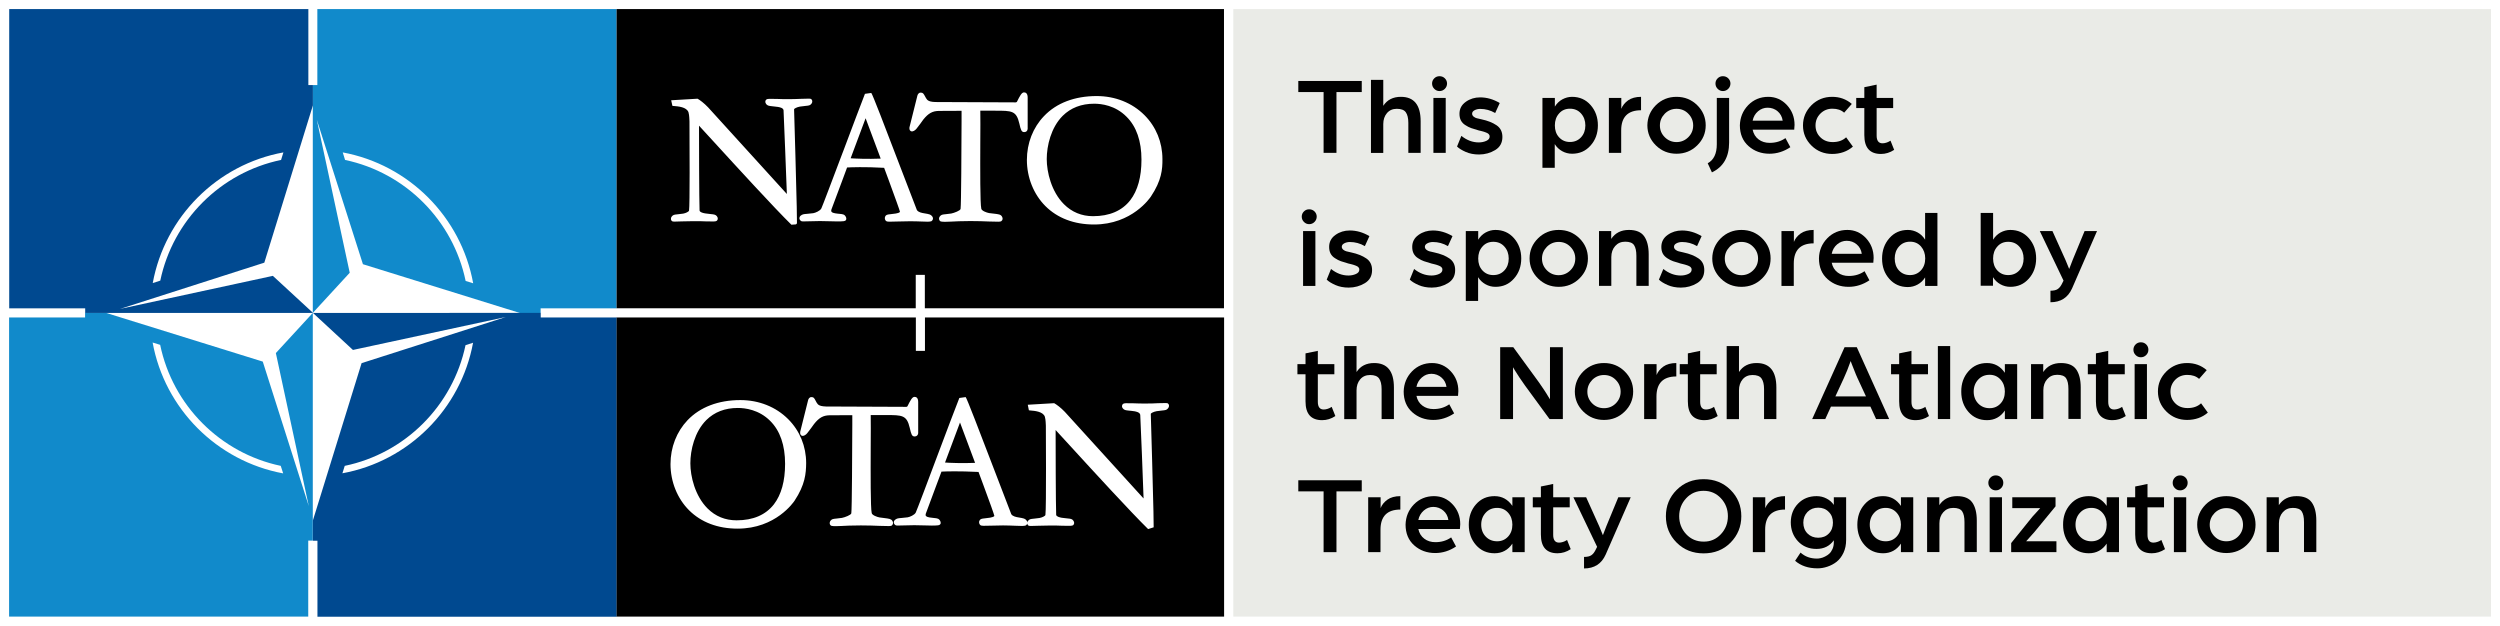
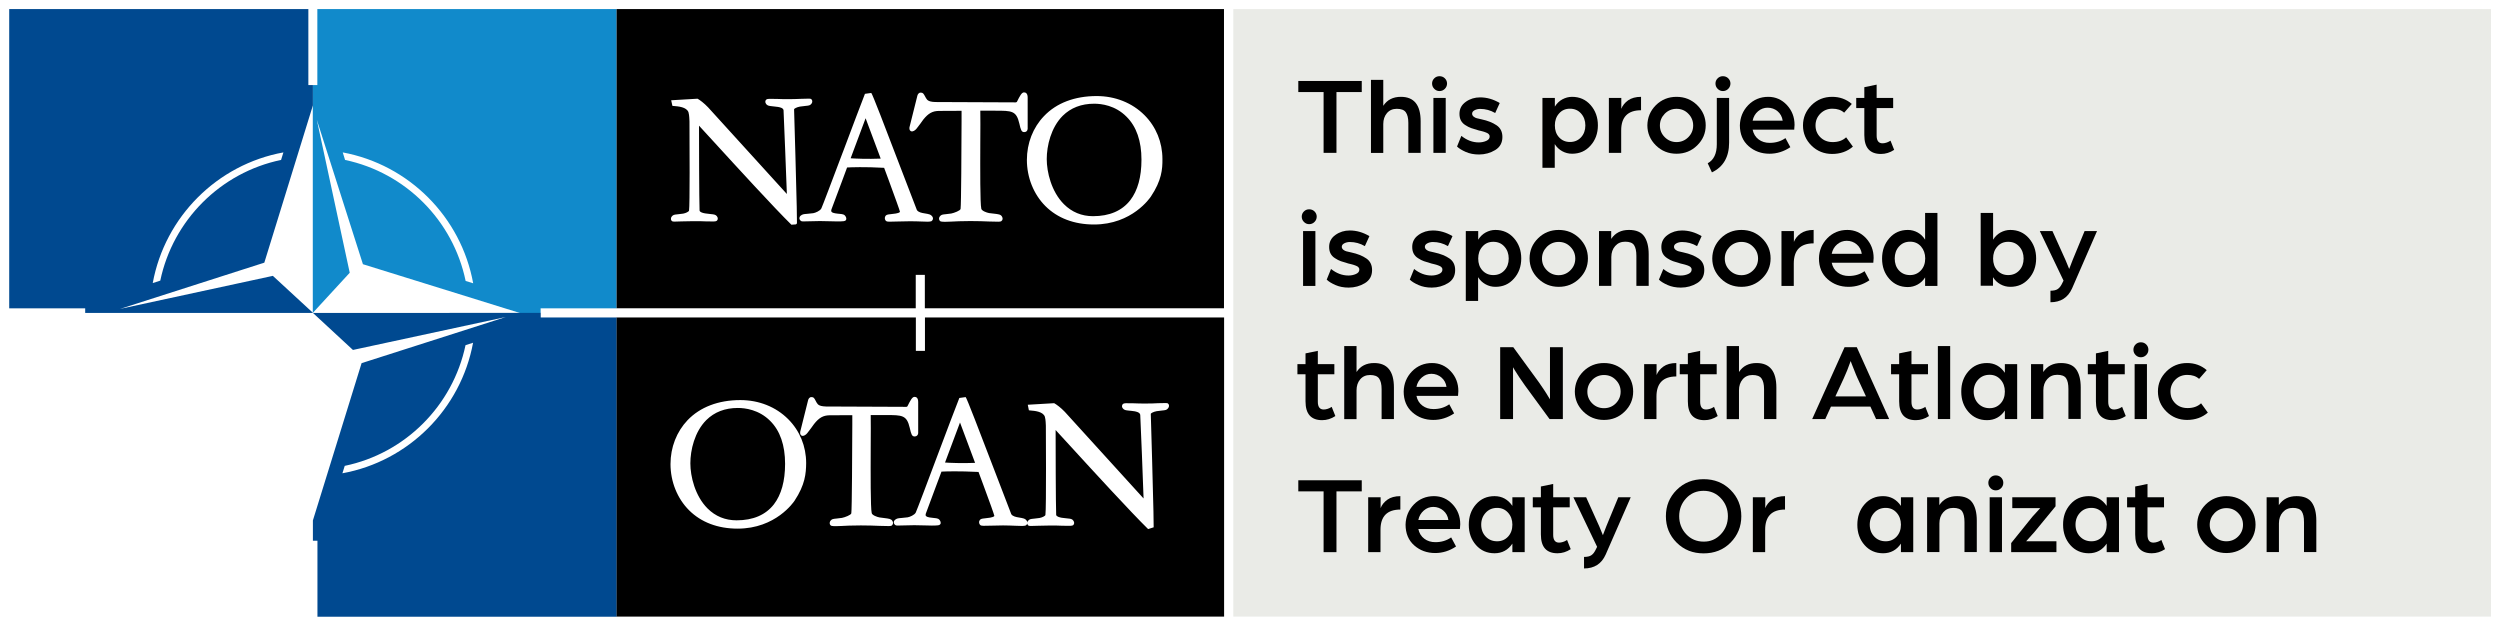
<svg xmlns="http://www.w3.org/2000/svg" xmlns:xlink="http://www.w3.org/1999/xlink" version="1.1" id="Layer_1" x="0px" y="0px" viewBox="0 0 225.39 56.42" style="enable-background:new 0 0 225.39 56.42;" xml:space="preserve">
  <style type="text/css">
	.st0{fill:#FFFFFF;}
	.st1{fill:#EAEBE7;}
	.st2{clip-path:url(#SVGID_00000036242626469813021930000012556933128252081556_);fill:#118ACB;}
	.st3{clip-path:url(#SVGID_00000036242626469813021930000012556933128252081556_);fill:#004990;}
	.st4{clip-path:url(#SVGID_00000036242626469813021930000012556933128252081556_);fill-rule:evenodd;clip-rule:evenodd;}
</style>
  <rect y="0" class="st0" width="225.39" height="56.42" />
  <rect x="111.19" y="0.82" class="st1" width="113.39" height="54.77" />
  <g>
    <path d="M119.33,8.3h-2.28v-1h5.72v1h-2.28v5.48h-1.16V8.3z" />
    <path d="M123.6,7.2h1.11v2.34c0.35-0.54,0.88-0.81,1.59-0.81c1.19,0,1.78,0.74,1.78,2.21v2.84h-1.11v-2.7   c0-0.43-0.08-0.75-0.23-0.96c-0.15-0.21-0.42-0.31-0.81-0.31c-0.37,0-0.67,0.13-0.89,0.39s-0.33,0.59-0.33,0.99v2.6h-1.11V7.2z" />
    <path d="M129.31,7.06c0.13-0.13,0.29-0.19,0.47-0.19s0.35,0.06,0.48,0.19c0.13,0.13,0.2,0.29,0.2,0.47s-0.07,0.35-0.2,0.48   c-0.13,0.13-0.29,0.2-0.48,0.2s-0.34-0.07-0.47-0.2c-0.13-0.13-0.2-0.29-0.2-0.48S129.18,7.19,129.31,7.06z M129.23,8.83h1.11v4.95   h-1.11V8.83z" />
    <path d="M131.75,12.25c0.49,0.39,1.01,0.59,1.57,0.59c0.25,0,0.48-0.05,0.68-0.14c0.2-0.09,0.3-0.22,0.3-0.38   c0-0.04,0-0.08-0.01-0.11c-0.01-0.03-0.03-0.06-0.05-0.09c-0.03-0.03-0.05-0.06-0.08-0.08s-0.06-0.04-0.11-0.06   c-0.05-0.02-0.09-0.04-0.12-0.05c-0.04-0.02-0.08-0.03-0.14-0.05c-0.06-0.02-0.11-0.03-0.14-0.04c-0.04-0.01-0.09-0.03-0.16-0.04   s-0.12-0.03-0.17-0.04c-0.28-0.08-0.51-0.15-0.68-0.21c-0.17-0.06-0.35-0.15-0.53-0.27c-0.18-0.11-0.31-0.25-0.4-0.42   c-0.09-0.17-0.13-0.37-0.13-0.6c0-0.45,0.19-0.81,0.57-1.08c0.38-0.27,0.81-0.4,1.29-0.4c0.61,0,1.2,0.17,1.77,0.51l-0.41,0.9   c-0.43-0.25-0.88-0.37-1.35-0.37c-0.19,0-0.36,0.04-0.51,0.12c-0.15,0.08-0.22,0.18-0.22,0.31c0,0.11,0.05,0.19,0.14,0.27   c0.09,0.07,0.19,0.12,0.28,0.14c0.09,0.03,0.24,0.06,0.43,0.1c0.56,0.12,1.01,0.3,1.36,0.54c0.35,0.24,0.52,0.59,0.52,1.05   c0,0.53-0.22,0.92-0.65,1.18c-0.43,0.26-0.92,0.4-1.46,0.4c-0.45,0-0.85-0.08-1.19-0.23c-0.34-0.15-0.61-0.31-0.79-0.49   L131.75,12.25z" />
    <path d="M139.07,8.83h1.11v0.78c0.17-0.28,0.4-0.5,0.67-0.65c0.28-0.15,0.57-0.23,0.88-0.23c0.68,0,1.24,0.25,1.67,0.74   c0.44,0.5,0.66,1.11,0.66,1.83c0,0.72-0.22,1.33-0.66,1.82c-0.44,0.5-0.99,0.74-1.67,0.74c-0.32,0-0.62-0.08-0.89-0.23   c-0.27-0.15-0.5-0.36-0.67-0.64v2.14h-1.11V8.83z M140.56,12.38c0.26,0.28,0.58,0.42,0.98,0.42c0.41,0,0.74-0.14,1-0.42   s0.39-0.64,0.39-1.07s-0.13-0.79-0.39-1.08c-0.26-0.29-0.59-0.43-1-0.43c-0.4,0-0.73,0.14-0.98,0.43   c-0.26,0.29-0.38,0.65-0.38,1.08S140.3,12.1,140.56,12.38z" />
    <path d="M145.06,8.83h1.11v0.98c0.11-0.29,0.32-0.55,0.61-0.76c0.3-0.21,0.69-0.32,1.17-0.32v1.21c-1.19,0-1.79,0.61-1.79,1.82   v2.02h-1.11V8.83z" />
    <path d="M149.29,9.48c0.51-0.5,1.13-0.75,1.86-0.75c0.73,0,1.35,0.25,1.86,0.75c0.51,0.5,0.77,1.11,0.77,1.82   c0,0.71-0.26,1.31-0.77,1.81c-0.51,0.5-1.13,0.75-1.86,0.75c-0.73,0-1.35-0.25-1.86-0.75c-0.51-0.5-0.77-1.11-0.77-1.81   C148.53,10.6,148.78,9.99,149.29,9.48z M150.09,12.37c0.29,0.29,0.65,0.44,1.06,0.44s0.77-0.15,1.06-0.44   c0.29-0.29,0.44-0.64,0.44-1.06c0-0.41-0.15-0.77-0.44-1.06c-0.29-0.3-0.65-0.44-1.06-0.44s-0.77,0.15-1.06,0.44   c-0.29,0.3-0.44,0.65-0.44,1.06C149.65,11.73,149.8,12.08,150.09,12.37z" />
    <path d="M153.96,14.72c0.55-0.3,0.82-0.87,0.82-1.71V8.83h1.11v4.03c0,1.29-0.52,2.19-1.55,2.68L153.96,14.72z M154.86,7.06   c0.13-0.13,0.29-0.19,0.47-0.19s0.35,0.06,0.48,0.19c0.13,0.13,0.2,0.29,0.2,0.47s-0.07,0.35-0.2,0.48   c-0.13,0.13-0.29,0.2-0.48,0.2s-0.34-0.07-0.47-0.2c-0.13-0.13-0.2-0.29-0.2-0.48S154.73,7.19,154.86,7.06z" />
    <path d="M157.61,9.48c0.49-0.5,1.1-0.75,1.81-0.75c0.66,0,1.22,0.25,1.68,0.74c0.46,0.5,0.69,1.09,0.69,1.79l-0.03,0.43h-3.75   c0.08,0.38,0.26,0.67,0.54,0.88c0.28,0.21,0.61,0.31,1,0.31c0.54,0,1.01-0.14,1.42-0.43l0.44,0.82c-0.58,0.39-1.21,0.59-1.88,0.59   c-0.74,0-1.37-0.23-1.89-0.69c-0.52-0.46-0.78-1.09-0.78-1.87C156.88,10.6,157.12,9.99,157.61,9.48z M160.72,10.88   c-0.05-0.35-0.21-0.64-0.46-0.85s-0.55-0.32-0.9-0.32c-0.32,0-0.61,0.11-0.86,0.32s-0.42,0.5-0.49,0.85H160.72z" />
    <path d="M163.32,9.48c0.51-0.5,1.13-0.75,1.86-0.75c0.68,0,1.27,0.21,1.77,0.64l-0.69,0.79C166,9.92,165.65,9.8,165.2,9.8   c-0.43,0-0.79,0.15-1.08,0.44c-0.29,0.29-0.44,0.65-0.44,1.07c0,0.42,0.14,0.77,0.43,1.06c0.29,0.29,0.66,0.44,1.12,0.44   c0.5,0,0.9-0.14,1.21-0.43l0.61,0.84c-0.51,0.44-1.14,0.66-1.87,0.66c-0.73,0-1.35-0.25-1.86-0.75c-0.51-0.5-0.77-1.11-0.77-1.82   S162.81,9.99,163.32,9.48z" />
    <path d="M168.08,9.74h-0.73V8.83h0.73V7.86l1.11-0.23v1.2h1.49v0.91h-1.49v2.48c0,0.47,0.18,0.7,0.53,0.7   c0.11,0,0.23-0.02,0.35-0.06c0.12-0.04,0.21-0.08,0.27-0.12l0.1-0.06l0.33,0.83c-0.38,0.25-0.78,0.37-1.19,0.37   c-1,0-1.5-0.56-1.5-1.69V9.74z" />
    <path d="M117.56,19.06c0.13-0.13,0.29-0.19,0.47-0.19s0.35,0.06,0.48,0.19c0.13,0.13,0.2,0.29,0.2,0.47s-0.07,0.35-0.2,0.48   c-0.13,0.13-0.29,0.2-0.48,0.2s-0.34-0.07-0.47-0.2c-0.13-0.13-0.2-0.29-0.2-0.48S117.43,19.19,117.56,19.06z M117.48,20.83h1.11   v4.95h-1.11V20.83z" />
    <path d="M120,24.25c0.49,0.39,1.01,0.59,1.57,0.59c0.25,0,0.48-0.05,0.68-0.14c0.2-0.09,0.3-0.22,0.3-0.38c0-0.04,0-0.08-0.01-0.11   c-0.01-0.03-0.03-0.06-0.05-0.09c-0.03-0.03-0.05-0.06-0.08-0.08s-0.06-0.04-0.11-0.06c-0.05-0.02-0.09-0.04-0.12-0.05   c-0.04-0.02-0.08-0.03-0.14-0.05c-0.06-0.02-0.11-0.03-0.14-0.04c-0.04-0.01-0.09-0.03-0.16-0.04s-0.12-0.03-0.17-0.04   c-0.28-0.08-0.51-0.15-0.68-0.21c-0.17-0.06-0.35-0.15-0.53-0.27c-0.18-0.11-0.31-0.25-0.4-0.42c-0.09-0.17-0.13-0.37-0.13-0.6   c0-0.45,0.19-0.81,0.57-1.08c0.38-0.27,0.81-0.4,1.29-0.4c0.61,0,1.2,0.17,1.77,0.51l-0.41,0.9c-0.43-0.25-0.88-0.37-1.35-0.37   c-0.19,0-0.36,0.04-0.51,0.12c-0.15,0.08-0.22,0.18-0.22,0.31c0,0.11,0.05,0.19,0.14,0.27c0.09,0.07,0.19,0.12,0.28,0.14   c0.09,0.03,0.24,0.06,0.43,0.1c0.56,0.12,1.01,0.3,1.36,0.54c0.35,0.24,0.52,0.59,0.52,1.05c0,0.53-0.22,0.92-0.65,1.18   c-0.43,0.26-0.92,0.4-1.46,0.4c-0.45,0-0.85-0.08-1.19-0.23c-0.34-0.15-0.61-0.31-0.79-0.49L120,24.25z" />
    <path d="M127.49,24.25c0.49,0.39,1.01,0.59,1.57,0.59c0.25,0,0.48-0.05,0.68-0.14c0.2-0.09,0.3-0.22,0.3-0.38   c0-0.04,0-0.08-0.01-0.11c-0.01-0.03-0.03-0.06-0.05-0.09c-0.03-0.03-0.05-0.06-0.08-0.08s-0.06-0.04-0.11-0.06   c-0.05-0.02-0.09-0.04-0.12-0.05c-0.04-0.02-0.08-0.03-0.14-0.05c-0.06-0.02-0.11-0.03-0.14-0.04c-0.04-0.01-0.09-0.03-0.16-0.04   s-0.12-0.03-0.17-0.04c-0.28-0.08-0.51-0.15-0.68-0.21c-0.17-0.06-0.35-0.15-0.53-0.27c-0.18-0.11-0.31-0.25-0.4-0.42   c-0.09-0.17-0.13-0.37-0.13-0.6c0-0.45,0.19-0.81,0.57-1.08c0.38-0.27,0.81-0.4,1.29-0.4c0.61,0,1.2,0.17,1.77,0.51l-0.41,0.9   c-0.43-0.25-0.88-0.37-1.35-0.37c-0.19,0-0.36,0.04-0.51,0.12c-0.15,0.08-0.22,0.18-0.22,0.31c0,0.11,0.05,0.19,0.14,0.27   c0.09,0.07,0.19,0.12,0.28,0.14c0.09,0.03,0.24,0.06,0.43,0.1c0.56,0.12,1.01,0.3,1.36,0.54c0.35,0.24,0.52,0.59,0.52,1.05   c0,0.53-0.22,0.92-0.65,1.18c-0.43,0.26-0.92,0.4-1.46,0.4c-0.45,0-0.85-0.08-1.19-0.23c-0.34-0.15-0.61-0.31-0.79-0.49   L127.49,24.25z" />
    <path d="M132.16,20.83h1.11v0.78c0.17-0.28,0.4-0.5,0.67-0.65c0.28-0.15,0.57-0.23,0.88-0.23c0.68,0,1.24,0.25,1.67,0.74   c0.44,0.5,0.66,1.11,0.66,1.83c0,0.72-0.22,1.33-0.66,1.82c-0.44,0.5-0.99,0.74-1.67,0.74c-0.32,0-0.62-0.08-0.89-0.23   c-0.27-0.15-0.5-0.36-0.67-0.64v2.14h-1.11V20.83z M133.65,24.38c0.26,0.28,0.58,0.42,0.98,0.42c0.41,0,0.74-0.14,1-0.42   s0.39-0.64,0.39-1.07s-0.13-0.79-0.39-1.08c-0.26-0.29-0.59-0.43-1-0.43c-0.4,0-0.73,0.14-0.98,0.43   c-0.26,0.29-0.38,0.65-0.38,1.08S133.39,24.1,133.65,24.38z" />
    <path d="M138.67,21.48c0.51-0.5,1.13-0.75,1.86-0.75c0.73,0,1.35,0.25,1.86,0.75c0.51,0.5,0.77,1.11,0.77,1.82   c0,0.71-0.26,1.31-0.77,1.81c-0.51,0.5-1.13,0.75-1.86,0.75c-0.73,0-1.35-0.25-1.86-0.75c-0.51-0.5-0.77-1.11-0.77-1.81   C137.9,22.6,138.15,21.99,138.67,21.48z M139.46,24.37c0.29,0.29,0.65,0.44,1.06,0.44s0.77-0.15,1.06-0.44   c0.29-0.29,0.44-0.64,0.44-1.06c0-0.41-0.15-0.77-0.44-1.06c-0.29-0.3-0.65-0.44-1.06-0.44s-0.77,0.15-1.06,0.44   c-0.29,0.3-0.44,0.65-0.44,1.06C139.02,23.73,139.17,24.08,139.46,24.37z" />
    <path d="M144.15,20.83h1.11v0.71c0.36-0.54,0.89-0.81,1.6-0.81c0.64,0,1.1,0.19,1.37,0.57c0.27,0.38,0.41,0.93,0.41,1.63v2.84   h-1.11v-2.7c0-0.44-0.07-0.76-0.21-0.97s-0.41-0.31-0.8-0.31c-0.37,0-0.67,0.13-0.9,0.39s-0.35,0.59-0.35,1v2.59h-1.11V20.83z" />
    <path d="M149.96,24.25c0.49,0.39,1.01,0.59,1.57,0.59c0.25,0,0.48-0.05,0.68-0.14c0.2-0.09,0.3-0.22,0.3-0.38   c0-0.04,0-0.08-0.01-0.11c-0.01-0.03-0.03-0.06-0.05-0.09c-0.03-0.03-0.05-0.06-0.08-0.08s-0.06-0.04-0.11-0.06   c-0.05-0.02-0.09-0.04-0.12-0.05c-0.04-0.02-0.09-0.03-0.15-0.05s-0.11-0.03-0.14-0.04c-0.04-0.01-0.09-0.03-0.16-0.04   s-0.12-0.03-0.17-0.04c-0.28-0.08-0.51-0.15-0.68-0.21c-0.17-0.06-0.35-0.15-0.53-0.27s-0.31-0.25-0.4-0.42   c-0.09-0.17-0.13-0.37-0.13-0.6c0-0.45,0.19-0.81,0.57-1.08c0.38-0.27,0.81-0.4,1.29-0.4c0.61,0,1.2,0.17,1.77,0.51l-0.41,0.9   c-0.43-0.25-0.88-0.37-1.35-0.37c-0.19,0-0.36,0.04-0.51,0.12c-0.15,0.08-0.22,0.18-0.22,0.31c0,0.11,0.05,0.19,0.14,0.27   c0.09,0.07,0.19,0.12,0.28,0.14c0.09,0.03,0.24,0.06,0.43,0.1c0.56,0.12,1.01,0.3,1.36,0.54c0.35,0.24,0.52,0.59,0.52,1.05   c0,0.53-0.22,0.92-0.65,1.18c-0.43,0.26-0.92,0.4-1.46,0.4c-0.45,0-0.85-0.08-1.19-0.23c-0.34-0.15-0.61-0.31-0.79-0.49   L149.96,24.25z" />
    <path d="M155.14,21.48c0.51-0.5,1.13-0.75,1.86-0.75c0.73,0,1.35,0.25,1.86,0.75c0.51,0.5,0.77,1.11,0.77,1.82   c0,0.71-0.26,1.31-0.77,1.81c-0.51,0.5-1.13,0.75-1.86,0.75c-0.73,0-1.35-0.25-1.86-0.75c-0.51-0.5-0.77-1.11-0.77-1.81   C154.38,22.6,154.63,21.99,155.14,21.48z M155.94,24.37c0.29,0.29,0.65,0.44,1.06,0.44s0.77-0.15,1.06-0.44   c0.29-0.29,0.44-0.64,0.44-1.06c0-0.41-0.15-0.77-0.44-1.06c-0.29-0.3-0.65-0.44-1.06-0.44s-0.77,0.15-1.06,0.44   c-0.29,0.3-0.44,0.65-0.44,1.06C155.5,23.73,155.65,24.08,155.94,24.37z" />
    <path d="M160.62,20.83h1.11v0.98c0.11-0.29,0.32-0.55,0.61-0.76c0.3-0.21,0.69-0.32,1.17-0.32v1.21c-1.19,0-1.79,0.61-1.79,1.82   v2.02h-1.11V20.83z" />
    <path d="M164.74,21.48c0.49-0.5,1.1-0.75,1.81-0.75c0.66,0,1.22,0.25,1.68,0.74c0.46,0.5,0.69,1.09,0.69,1.79l-0.03,0.43h-3.75   c0.08,0.38,0.26,0.67,0.54,0.88c0.28,0.21,0.61,0.31,1,0.31c0.54,0,1.01-0.14,1.42-0.43l0.44,0.82c-0.58,0.39-1.21,0.59-1.88,0.59   c-0.74,0-1.37-0.23-1.89-0.69c-0.52-0.46-0.78-1.09-0.78-1.87C164,22.6,164.25,21.99,164.74,21.48z M167.85,22.88   c-0.05-0.35-0.21-0.64-0.46-0.85s-0.55-0.32-0.9-0.32c-0.32,0-0.61,0.11-0.86,0.32s-0.42,0.5-0.49,0.85H167.85z" />
    <path d="M170.34,21.47c0.44-0.5,0.99-0.74,1.67-0.74c0.31,0,0.61,0.08,0.88,0.23s0.5,0.37,0.67,0.65V19.2h1.11v6.58h-1.11v-0.77   c-0.17,0.28-0.4,0.49-0.67,0.64s-0.57,0.23-0.89,0.23c-0.68,0-1.24-0.25-1.67-0.74c-0.44-0.5-0.65-1.1-0.65-1.82   C169.68,22.58,169.9,21.97,170.34,21.47z M171.2,24.38c0.26,0.28,0.59,0.42,1,0.42c0.39,0,0.72-0.14,0.98-0.42s0.39-0.64,0.39-1.08   c0-0.43-0.13-0.79-0.38-1.08c-0.26-0.29-0.58-0.43-0.98-0.43c-0.41,0-0.74,0.14-1,0.43c-0.26,0.29-0.39,0.65-0.39,1.08   S170.94,24.1,171.2,24.38z" />
    <path d="M178.58,19.2h1.11v2.41c0.17-0.28,0.4-0.5,0.67-0.65c0.28-0.15,0.57-0.23,0.88-0.23c0.68,0,1.24,0.25,1.67,0.74   c0.44,0.5,0.66,1.11,0.66,1.83c0,0.72-0.22,1.33-0.66,1.82c-0.44,0.5-0.99,0.74-1.67,0.74c-0.32,0-0.62-0.08-0.89-0.23   c-0.27-0.15-0.5-0.36-0.67-0.64v0.77h-1.11V19.2z M180.07,24.38c0.26,0.28,0.58,0.42,0.98,0.42c0.41,0,0.74-0.14,1-0.42   s0.39-0.64,0.39-1.07s-0.13-0.79-0.39-1.08c-0.26-0.29-0.59-0.43-1-0.43c-0.4,0-0.73,0.14-0.98,0.43   c-0.26,0.29-0.38,0.65-0.38,1.08S179.81,24.1,180.07,24.38z" />
    <path d="M184.86,26.21c0.29,0,0.52-0.05,0.67-0.16c0.16-0.11,0.29-0.29,0.41-0.55l0.1-0.2l-2.14-4.47h1.14l1.19,2.64l0.32,0.78   l0.32-0.83l1.07-2.59h1.12L186.81,26c-0.37,0.83-1.02,1.25-1.95,1.25V26.21z" />
    <path d="M117.7,33.74h-0.73v-0.91h0.73v-0.97l1.11-0.23v1.2h1.49v0.91h-1.49v2.48c0,0.47,0.18,0.7,0.53,0.7   c0.11,0,0.23-0.02,0.35-0.06c0.12-0.04,0.21-0.08,0.27-0.12l0.1-0.06l0.33,0.83c-0.38,0.25-0.78,0.37-1.19,0.37   c-1,0-1.5-0.56-1.5-1.69V33.74z" />
    <path d="M121.19,31.2h1.11v2.34c0.35-0.54,0.88-0.81,1.59-0.81c1.19,0,1.78,0.74,1.78,2.21v2.84h-1.11v-2.7   c0-0.43-0.08-0.75-0.23-0.96c-0.15-0.21-0.42-0.31-0.81-0.31c-0.37,0-0.67,0.13-0.89,0.39s-0.33,0.59-0.33,0.99v2.6h-1.11V31.2z" />
    <path d="M127.3,33.48c0.49-0.5,1.1-0.75,1.81-0.75c0.66,0,1.22,0.25,1.68,0.74s0.69,1.09,0.69,1.79l-0.03,0.43h-3.75   c0.08,0.38,0.26,0.67,0.54,0.88c0.28,0.21,0.61,0.31,1,0.31c0.54,0,1.01-0.14,1.42-0.43l0.44,0.82c-0.58,0.39-1.21,0.59-1.88,0.59   c-0.74,0-1.37-0.23-1.89-0.69s-0.78-1.09-0.78-1.87C126.57,34.59,126.81,33.99,127.3,33.48z M130.41,34.88   c-0.05-0.35-0.21-0.64-0.46-0.85s-0.55-0.33-0.9-0.33c-0.32,0-0.61,0.11-0.86,0.33s-0.42,0.5-0.49,0.85H130.41z" />
    <path d="M135.25,31.3h1.18l2.32,3.18c0.13,0.19,0.28,0.41,0.45,0.66c0.17,0.26,0.3,0.46,0.39,0.62l0.15,0.24V31.3h1.16v6.48h-1.2   l-2.21-3.02c-0.17-0.23-0.34-0.48-0.52-0.75c-0.18-0.28-0.32-0.5-0.42-0.66l-0.14-0.24v4.67h-1.16V31.3z" />
    <path d="M142.75,33.48c0.51-0.5,1.13-0.75,1.86-0.75c0.73,0,1.35,0.25,1.86,0.75s0.77,1.11,0.77,1.82c0,0.71-0.26,1.31-0.77,1.81   s-1.13,0.75-1.86,0.75c-0.73,0-1.35-0.25-1.86-0.75c-0.51-0.5-0.77-1.11-0.77-1.81C141.99,34.59,142.24,33.99,142.75,33.48z    M143.55,36.37c0.29,0.29,0.65,0.43,1.06,0.43s0.77-0.14,1.06-0.43s0.44-0.64,0.44-1.06c0-0.41-0.15-0.77-0.44-1.06   c-0.29-0.3-0.65-0.44-1.06-0.44s-0.77,0.15-1.06,0.44c-0.29,0.3-0.44,0.65-0.44,1.06C143.11,35.73,143.26,36.08,143.55,36.37z" />
    <path d="M148.24,32.83h1.11v0.98c0.11-0.29,0.32-0.55,0.61-0.76s0.69-0.32,1.17-0.32v1.21c-1.19,0-1.79,0.61-1.79,1.82v2.02h-1.11   V32.83z" />
    <path d="M152.17,33.74h-0.73v-0.91h0.73v-0.97l1.11-0.23v1.2h1.49v0.91h-1.49v2.48c0,0.47,0.18,0.7,0.53,0.7   c0.11,0,0.23-0.02,0.35-0.06c0.12-0.04,0.21-0.08,0.27-0.12l0.1-0.06l0.33,0.83c-0.38,0.25-0.78,0.37-1.19,0.37   c-1,0-1.5-0.56-1.5-1.69V33.74z" />
    <path d="M155.67,31.2h1.11v2.34c0.35-0.54,0.88-0.81,1.59-0.81c1.19,0,1.78,0.74,1.78,2.21v2.84h-1.11v-2.7   c0-0.43-0.08-0.75-0.23-0.96c-0.15-0.21-0.42-0.31-0.81-0.31c-0.37,0-0.67,0.13-0.89,0.39s-0.33,0.59-0.33,0.99v2.6h-1.11V31.2z" />
    <path d="M166.3,31.3h1.1l2.92,6.48h-1.18l-0.51-1.12h-3.56l-0.51,1.12h-1.18L166.3,31.3z M168.23,35.74l-0.76-1.64   c-0.09-0.19-0.18-0.41-0.28-0.67c-0.1-0.26-0.19-0.47-0.25-0.63l-0.09-0.25c-0.21,0.6-0.42,1.12-0.62,1.55l-0.76,1.64H168.23z" />
    <path d="M171.22,33.74h-0.73v-0.91h0.73v-0.97l1.11-0.23v1.2h1.49v0.91h-1.49v2.48c0,0.47,0.18,0.7,0.53,0.7   c0.11,0,0.23-0.02,0.35-0.06c0.12-0.04,0.21-0.08,0.27-0.12l0.1-0.06l0.33,0.83c-0.38,0.25-0.78,0.37-1.19,0.37   c-1,0-1.5-0.56-1.5-1.69V33.74z" />
    <path d="M174.71,31.2h1.11v6.58h-1.11V31.2z" />
    <path d="M177.47,33.47c0.44-0.5,0.99-0.74,1.67-0.74c0.67,0,1.21,0.29,1.61,0.88v-0.78h1.11v4.95h-1.11v-0.77   c-0.39,0.58-0.93,0.87-1.61,0.87s-1.24-0.25-1.67-0.74s-0.65-1.1-0.65-1.82C176.81,34.58,177.03,33.97,177.47,33.47z M178.35,36.38   c0.27,0.28,0.61,0.42,1.03,0.42c0.39,0,0.72-0.14,0.98-0.42c0.26-0.28,0.39-0.64,0.39-1.08c0-0.43-0.13-0.79-0.39-1.08   c-0.26-0.29-0.59-0.43-0.98-0.43c-0.42,0-0.76,0.14-1.03,0.43c-0.27,0.29-0.41,0.65-0.41,1.08   C177.94,35.74,178.08,36.1,178.35,36.38z" />
    <path d="M183.1,32.83h1.11v0.71c0.36-0.54,0.89-0.81,1.6-0.81c0.64,0,1.1,0.19,1.37,0.57s0.41,0.93,0.41,1.63v2.84h-1.11v-2.7   c0-0.44-0.07-0.76-0.21-0.97s-0.41-0.31-0.8-0.31c-0.37,0-0.67,0.13-0.9,0.39s-0.35,0.59-0.35,1v2.59h-1.11V32.83z" />
    <path d="M188.96,33.74h-0.73v-0.91h0.73v-0.97l1.11-0.23v1.2h1.49v0.91h-1.49v2.48c0,0.47,0.18,0.7,0.53,0.7   c0.11,0,0.23-0.02,0.35-0.06c0.12-0.04,0.21-0.08,0.27-0.12l0.1-0.06l0.33,0.83c-0.38,0.25-0.78,0.37-1.19,0.37   c-1,0-1.5-0.56-1.5-1.69V33.74z" />
    <path d="M192.54,31.05c0.13-0.13,0.29-0.19,0.47-0.19s0.35,0.06,0.48,0.19c0.13,0.13,0.2,0.29,0.2,0.48c0,0.19-0.07,0.35-0.2,0.48   c-0.13,0.13-0.29,0.2-0.48,0.2s-0.34-0.07-0.47-0.2c-0.13-0.13-0.2-0.29-0.2-0.48C192.34,31.34,192.41,31.18,192.54,31.05z    M192.45,32.83h1.11v4.95h-1.11V32.83z" />
    <path d="M195.32,33.48c0.51-0.5,1.13-0.75,1.86-0.75c0.68,0,1.27,0.21,1.77,0.64l-0.69,0.79c-0.26-0.24-0.61-0.36-1.06-0.36   c-0.43,0-0.79,0.14-1.08,0.43c-0.29,0.29-0.44,0.65-0.44,1.07c0,0.42,0.14,0.77,0.43,1.06c0.29,0.29,0.66,0.43,1.12,0.43   c0.5,0,0.9-0.14,1.21-0.43l0.61,0.84c-0.51,0.44-1.14,0.66-1.87,0.66c-0.73,0-1.35-0.25-1.86-0.75c-0.51-0.5-0.77-1.11-0.77-1.82   S194.81,33.99,195.32,33.48z" />
    <path d="M119.33,44.3h-2.28v-1h5.72v1h-2.28v5.48h-1.16V44.3z" />
    <path d="M123.36,44.83h1.11v0.98c0.11-0.29,0.32-0.55,0.61-0.76s0.69-0.32,1.17-0.32v1.21c-1.19,0-1.79,0.61-1.79,1.82v2.02h-1.11   V44.83z" />
    <path d="M127.47,45.48c0.49-0.5,1.1-0.75,1.81-0.75c0.66,0,1.22,0.25,1.68,0.74s0.69,1.09,0.69,1.79l-0.03,0.43h-3.75   c0.08,0.38,0.26,0.67,0.54,0.88c0.28,0.21,0.61,0.31,1,0.31c0.54,0,1.01-0.14,1.42-0.43l0.44,0.82c-0.58,0.39-1.21,0.59-1.88,0.59   c-0.74,0-1.37-0.23-1.89-0.69s-0.78-1.09-0.78-1.87C126.74,46.59,126.98,45.99,127.47,45.48z M130.58,46.88   c-0.05-0.35-0.21-0.64-0.46-0.85s-0.55-0.33-0.9-0.33c-0.32,0-0.61,0.11-0.86,0.33s-0.42,0.5-0.49,0.85H130.58z" />
    <path d="M133.07,45.47c0.44-0.5,0.99-0.74,1.67-0.74c0.67,0,1.21,0.29,1.61,0.88v-0.78h1.11v4.95h-1.11v-0.77   c-0.39,0.58-0.93,0.87-1.61,0.87s-1.24-0.25-1.67-0.74s-0.65-1.1-0.65-1.82C132.42,46.58,132.63,45.97,133.07,45.47z M133.95,48.38   c0.27,0.28,0.61,0.42,1.03,0.42c0.39,0,0.72-0.14,0.98-0.42c0.26-0.28,0.39-0.64,0.39-1.08c0-0.43-0.13-0.79-0.39-1.08   c-0.26-0.29-0.59-0.43-0.98-0.43c-0.42,0-0.76,0.14-1.03,0.43c-0.27,0.29-0.41,0.65-0.41,1.08   C133.54,47.74,133.68,48.1,133.95,48.38z" />
    <path d="M138.92,45.74h-0.73v-0.91h0.73v-0.97l1.11-0.23v1.2h1.49v0.91h-1.49v2.48c0,0.47,0.18,0.7,0.53,0.7   c0.11,0,0.23-0.02,0.35-0.06c0.12-0.04,0.21-0.08,0.27-0.12l0.1-0.06l0.33,0.83c-0.38,0.25-0.78,0.37-1.19,0.37   c-1,0-1.5-0.56-1.5-1.69V45.74z" />
    <path d="M142.81,50.21c0.29,0,0.52-0.05,0.67-0.16c0.16-0.11,0.29-0.29,0.41-0.55l0.1-0.2l-2.14-4.47H143l1.19,2.64l0.32,0.78   l0.32-0.83l1.07-2.59h1.12L144.76,50c-0.37,0.83-1.02,1.25-1.95,1.25V50.21z" />
    <path d="M156.02,44.17c0.65,0.65,0.97,1.44,0.97,2.37c0,0.94-0.33,1.73-0.97,2.38s-1.46,0.97-2.43,0.97s-1.78-0.32-2.43-0.97   c-0.65-0.65-0.97-1.44-0.97-2.38c0-0.93,0.32-1.72,0.97-2.37c0.65-0.65,1.46-0.97,2.43-0.97S155.37,43.52,156.02,44.17z    M155.15,48.16c0.42-0.45,0.63-0.99,0.63-1.62s-0.21-1.17-0.63-1.62c-0.42-0.45-0.94-0.67-1.56-0.67c-0.63,0-1.15,0.22-1.57,0.67   s-0.63,0.99-0.63,1.62s0.21,1.17,0.63,1.62c0.42,0.45,0.95,0.67,1.57,0.67C154.21,48.84,154.73,48.61,155.15,48.16z" />
    <path d="M158.04,44.83h1.11v0.98c0.11-0.29,0.32-0.55,0.61-0.76s0.69-0.32,1.17-0.32v1.21c-1.19,0-1.79,0.61-1.79,1.82v2.02h-1.11   V44.83z" />
-     <path d="M162.11,45.4c0.44-0.45,0.99-0.67,1.67-0.67c0.31,0,0.61,0.07,0.88,0.21c0.28,0.14,0.5,0.33,0.67,0.58v-0.69h1.11v3.84   c0,0.44-0.08,0.83-0.24,1.17c-0.16,0.34-0.37,0.61-0.62,0.81c-0.26,0.2-0.53,0.34-0.83,0.44s-0.59,0.15-0.89,0.15   c-0.83,0-1.5-0.23-2.02-0.68l0.49-0.74c0.4,0.36,0.89,0.54,1.48,0.54c0.1,0,0.21-0.01,0.33-0.04c0.12-0.02,0.25-0.07,0.39-0.14   c0.15-0.07,0.28-0.16,0.39-0.26c0.11-0.1,0.21-0.24,0.29-0.42s0.12-0.38,0.12-0.59v-0.2c-0.37,0.52-0.89,0.78-1.56,0.78   c-0.68,0-1.24-0.23-1.67-0.69s-0.65-1.04-0.65-1.72C161.46,46.41,161.67,45.85,162.11,45.4z M162.96,48.1   c0.25,0.25,0.57,0.38,0.96,0.38c0.39,0,0.71-0.12,0.96-0.38c0.25-0.25,0.37-0.58,0.37-0.98c0-0.39-0.12-0.72-0.38-0.97   c-0.25-0.26-0.57-0.38-0.95-0.38c-0.39,0-0.71,0.13-0.96,0.38c-0.25,0.26-0.38,0.58-0.38,0.97   C162.58,47.52,162.71,47.85,162.96,48.1z" />
    <path d="M168.1,45.47c0.44-0.5,0.99-0.74,1.67-0.74c0.67,0,1.21,0.29,1.61,0.88v-0.78h1.11v4.95h-1.11v-0.77   c-0.39,0.58-0.93,0.87-1.61,0.87s-1.24-0.25-1.67-0.74s-0.65-1.1-0.65-1.82C167.45,46.58,167.66,45.97,168.1,45.47z M168.98,48.38   c0.27,0.28,0.61,0.42,1.03,0.42c0.39,0,0.72-0.14,0.98-0.42c0.26-0.28,0.39-0.64,0.39-1.08c0-0.43-0.13-0.79-0.39-1.08   c-0.26-0.29-0.59-0.43-0.98-0.43c-0.42,0-0.76,0.14-1.03,0.43c-0.27,0.29-0.41,0.65-0.41,1.08   C168.57,47.74,168.71,48.1,168.98,48.38z" />
    <path d="M173.73,44.83h1.11v0.71c0.36-0.54,0.89-0.81,1.6-0.81c0.64,0,1.1,0.19,1.37,0.57s0.41,0.93,0.41,1.63v2.84h-1.11v-2.7   c0-0.44-0.07-0.76-0.21-0.97s-0.41-0.31-0.8-0.31c-0.37,0-0.67,0.13-0.9,0.39s-0.35,0.59-0.35,1v2.59h-1.11V44.83z" />
    <path d="M179.46,43.05c0.13-0.13,0.29-0.19,0.47-0.19s0.35,0.06,0.48,0.19c0.13,0.13,0.2,0.29,0.2,0.48c0,0.19-0.07,0.35-0.2,0.48   c-0.13,0.13-0.29,0.2-0.48,0.2s-0.34-0.07-0.47-0.2c-0.13-0.13-0.2-0.29-0.2-0.48C179.26,43.34,179.33,43.18,179.46,43.05z    M179.38,44.83h1.11v4.95h-1.11V44.83z" />
    <path d="M181.32,48.96l1.91-2.37l0.71-0.78h-2.52v-0.98h3.9v0.82l-1.9,2.31l-0.75,0.84h2.73v0.98h-4.08V48.96z" />
    <path d="M186.65,45.47c0.44-0.5,0.99-0.74,1.67-0.74c0.67,0,1.21,0.29,1.61,0.88v-0.78h1.11v4.95h-1.11v-0.77   c-0.39,0.58-0.93,0.87-1.61,0.87s-1.24-0.25-1.67-0.74s-0.65-1.1-0.65-1.82C185.99,46.58,186.21,45.97,186.65,45.47z M187.53,48.38   c0.27,0.28,0.61,0.42,1.03,0.42c0.39,0,0.72-0.14,0.98-0.42c0.26-0.28,0.39-0.64,0.39-1.08c0-0.43-0.13-0.79-0.39-1.08   c-0.26-0.29-0.59-0.43-0.98-0.43c-0.42,0-0.76,0.14-1.03,0.43c-0.27,0.29-0.41,0.65-0.41,1.08   C187.12,47.74,187.26,48.1,187.53,48.38z" />
    <path d="M192.5,45.74h-0.73v-0.91h0.73v-0.97l1.11-0.23v1.2h1.49v0.91h-1.49v2.48c0,0.47,0.18,0.7,0.53,0.7   c0.11,0,0.23-0.02,0.35-0.06c0.12-0.04,0.21-0.08,0.27-0.12l0.1-0.06l0.33,0.83c-0.38,0.25-0.78,0.37-1.19,0.37   c-1,0-1.5-0.56-1.5-1.69V45.74z" />
-     <path d="M196.08,43.05c0.13-0.13,0.29-0.19,0.47-0.19s0.35,0.06,0.48,0.19c0.13,0.13,0.2,0.29,0.2,0.48c0,0.19-0.07,0.35-0.2,0.48   c-0.13,0.13-0.29,0.2-0.48,0.2s-0.34-0.07-0.47-0.2c-0.13-0.13-0.2-0.29-0.2-0.48C195.88,43.34,195.95,43.18,196.08,43.05z    M195.99,44.83h1.11v4.95h-1.11V44.83z" />
    <path d="M198.86,45.48c0.51-0.5,1.13-0.75,1.86-0.75c0.73,0,1.35,0.25,1.86,0.75s0.77,1.11,0.77,1.82c0,0.71-0.26,1.31-0.77,1.81   s-1.13,0.75-1.86,0.75c-0.73,0-1.35-0.25-1.86-0.75c-0.51-0.5-0.77-1.11-0.77-1.81C198.09,46.59,198.35,45.99,198.86,45.48z    M199.66,48.37c0.29,0.29,0.65,0.43,1.06,0.43s0.77-0.14,1.06-0.43s0.44-0.64,0.44-1.06c0-0.41-0.15-0.77-0.44-1.06   c-0.29-0.3-0.65-0.44-1.06-0.44s-0.77,0.15-1.06,0.44c-0.29,0.3-0.44,0.65-0.44,1.06C199.22,47.73,199.37,48.08,199.66,48.37z" />
    <path d="M204.34,44.83h1.11v0.71c0.36-0.54,0.89-0.81,1.6-0.81c0.64,0,1.1,0.19,1.37,0.57s0.41,0.93,0.41,1.63v2.84h-1.11v-2.7   c0-0.44-0.07-0.76-0.21-0.97s-0.41-0.31-0.8-0.31c-0.37,0-0.67,0.13-0.9,0.39s-0.35,0.59-0.35,1v2.59h-1.11V44.83z" />
  </g>
  <rect x="0.82" y="0.82" class="st0" width="109.54" height="54.77" />
  <g>
    <defs>
      <rect id="SVGID_1_" x="0.82" y="0.82" width="109.54" height="54.77" />
    </defs>
    <clipPath id="SVGID_00000170992237805530333850000002375890359225262015_">
      <use xlink:href="#SVGID_1_" style="overflow:visible;" />
    </clipPath>
-     <path style="clip-path:url(#SVGID_00000170992237805530333850000002375890359225262015_);fill:#118ACB;" d="M7.67,28.62H0.82   l0,26.97l26.97,0v-6.85h0.14h0.27V28.21l-3.33,3.62l2.97,13.8L23.69,32.6l-14.16-4.4H7.67v0.27V28.62z M13.76,30.88l0.68,0.21   c1.13,5.46,5.42,9.76,10.87,10.91l0.22,0.68C19.55,41.57,14.85,36.85,13.76,30.88" />
    <path style="clip-path:url(#SVGID_00000170992237805530333850000002375890359225262015_);fill:#118ACB;" d="M55.59,0.82l-26.98,0   v6.85h-0.13h-0.28v20.54l3.33-3.62l-2.97-13.8l4.16,13.03l14.16,4.4h1.86v-0.27V27.8h6.85V0.82z M30.9,13.74   c5.97,1.11,10.67,5.82,11.76,11.8l-0.68-0.21c-1.13-5.46-5.42-9.76-10.87-10.91L30.9,13.74z" />
    <path style="clip-path:url(#SVGID_00000170992237805530333850000002375890359225262015_);fill:#004990;" d="M27.8,7.67V0.82   l-26.97,0V27.8h6.85v0.13v0.28h20.54l-3.62-3.34l-13.78,2.98l13.01-4.17L28.21,9.5v18.71V7.67h-0.28H27.8z M25.55,13.74l-0.21,0.68   c-5.45,1.13-9.75,5.43-10.89,10.88l-0.68,0.22C14.87,19.54,19.58,14.83,25.55,13.74" />
    <path style="clip-path:url(#SVGID_00000170992237805530333850000002375890359225262015_);fill:#004990;" d="M48.75,28.62v-0.14   v-0.27H28.21l3.61,3.34l13.78-2.97L32.6,32.74l-4.39,14.18v1.83h0.28h0.13v6.85l26.98,0V28.62H48.75z M42.65,30.9   c-1.1,5.97-5.81,10.68-11.78,11.77L31.08,42c5.45-1.13,9.74-5.42,10.89-10.88L42.65,30.9z" />
    <path style="clip-path:url(#SVGID_00000170992237805530333850000002375890359225262015_);fill-rule:evenodd;clip-rule:evenodd;" d="   M103.76,17.72c-0.07,0.1-1.68,2.52-5.13,2.52c-1.78,0-3.29-0.57-4.38-1.66c-1.06-1.06-1.67-2.58-1.67-4.16   c0-1.51,0.55-2.92,1.54-3.95c1.13-1.19,2.78-1.81,4.75-1.81c1.67,0,3.2,0.61,4.31,1.72c1.05,1.05,1.62,2.45,1.62,3.96   C104.81,15.25,104.73,16.27,103.76,17.72 M92.34,11.91c-0.25,0-0.31-0.2-0.44-0.77c-0.27-1.16-0.67-1.16-2.17-1.16l-1.35,0   c0.01,0.61,0.01,1.69,0,2.84c-0.01,2.47-0.02,5.52,0.09,6c0.04,0.19,0.48,0.35,0.7,0.39l0.42,0.05c0.43,0.05,0.63,0.07,0.74,0.26   c0.1,0.16,0.08,0.32-0.06,0.42c-0.08,0.06-0.24,0.06-1.1,0.03c-0.46-0.02-1.03-0.04-1.69-0.04c-0.82,0-1.35,0.03-1.74,0.05   c-0.44,0.02-0.68,0.03-0.91-0.01c-0.09-0.03-0.14-0.1-0.16-0.18c-0.03-0.1,0-0.2,0.07-0.29c0.12-0.15,0.23-0.16,0.53-0.19   c0.14-0.01,0.29-0.03,0.49-0.06c0.26-0.05,0.81-0.26,0.84-0.41c0.06-0.38,0.08-5.47,0.09-7.92l0-0.93l-2.05,0.01   c-0.57,0.01-0.94,0.21-1.4,0.78c-0.11,0.16-0.4,0.56-0.61,0.82c-0.12,0.15-0.33,0.3-0.5,0.23c-0.06-0.03-0.17-0.11-0.14-0.34   l0.71-2.84c0.02-0.11,0.11-0.3,0.3-0.3c0.21,0,0.25,0.07,0.41,0.36l0.07,0.13c0.13,0.21,0.24,0.38,1.15,0.36l6.94,0.03   c0.03,0,0.09-0.02,0.11-0.05c0.27-0.54,0.43-0.85,0.64-0.85c0.15,0,0.33,0.08,0.33,0.47l0,2.81C92.64,11.8,92.52,11.91,92.34,11.91    M84.11,19.73c-0.01,0.1-0.08,0.17-0.13,0.21c-0.15,0.06-0.41,0.06-0.94,0.03c-0.29-0.01-0.69-0.03-1.11-0.02   c-0.36,0-0.69,0.01-1.02,0.02C80.19,20,79.98,20,79.89,19.93c-0.09-0.07-0.16-0.24-0.09-0.4c0.07-0.17,0.2-0.19,0.49-0.22   c0.13-0.01,0.28-0.03,0.47-0.06c0.1-0.02,0.33-0.06,0.38-0.15c-0.02-0.13-0.43-1.25-1-2.81l-0.43-1.16   c-1.77-0.1-2.97-0.05-3.34-0.03l-0.47,1.27l-0.15,0.4l-0.79,2.11c-0.03,0.09-0.03,0.16,0,0.2c0.06,0.1,0.23,0.13,0.33,0.15   c0.17,0.03,0.3,0.04,0.41,0.05c0.3,0.03,0.46,0.04,0.58,0.32c0.03,0.08,0.03,0.17-0.01,0.23c-0.04,0.07-0.11,0.1-0.2,0.11   c-0.38,0.04-0.74,0.02-1.16,0.01c-0.26-0.01-0.61-0.02-0.99-0.02c-0.36,0-0.68,0.01-0.94,0.02c-0.58,0.02-0.69,0.02-0.75-0.02   c-0.07-0.04-0.15-0.13-0.16-0.24c0-0.06,0.01-0.16,0.12-0.25c0.15-0.12,0.27-0.14,0.56-0.16c0.14-0.01,0.32-0.03,0.57-0.06   c0.19-0.03,0.62-0.21,0.73-0.43c0.09-0.18,1.02-2.65,1.92-5.03l0.04-0.1c0.81-2.15,1.73-4.6,1.97-5.2l0.57-0.08   c0.11,0.11,1.18,2.9,2.68,6.83c0.73,1.9,1.36,3.54,1.43,3.72c0.12,0.21,0.47,0.27,0.66,0.3c0.49,0.08,0.58,0.11,0.7,0.25   C84.11,19.58,84.12,19.67,84.11,19.73 M71.85,20.14c-0.08,0.09-0.09,0.09-0.1,0.09l-0.4,0.03c-1.54-1.51-4.95-5.24-6.99-7.47   l-1.34-1.46c0,1.37,0.01,6.7,0.05,7.65c0.03,0.17,0.34,0.23,0.51,0.26c0.21,0.03,0.37,0.05,0.49,0.06   c0.32,0.03,0.44,0.05,0.56,0.19c0.13,0.16,0.09,0.33,0,0.41c-0.09,0.08-0.29,0.08-0.97,0.06c-0.29-0.01-0.72-0.03-1.14-0.02   c-0.38,0-0.75,0.01-1.05,0.02c-0.69,0.03-0.81,0.03-0.88-0.02c-0.06-0.04-0.09-0.1-0.1-0.17c-0.01-0.06,0-0.16,0.08-0.26   c0.12-0.15,0.23-0.16,0.53-0.19c0.14-0.01,0.3-0.03,0.49-0.06c0.24-0.04,0.51-0.18,0.53-0.27c0.08-0.47,0.05-5.98,0.04-8.06   c-0.02-0.55-0.06-0.71-0.09-0.81c-0.17-0.48-0.95-0.53-1.29-0.56c-0.08,0-0.13-0.01-0.16-0.02l-0.11-0.5l2.38-0.14   c0.2,0.11,0.59,0.4,0.95,0.78l7.1,7.81c-0.06-1.92-0.25-6.25-0.3-7.56c-0.04-0.21-0.35-0.26-0.51-0.29   c-0.24-0.03-0.41-0.05-0.51-0.06c-0.3-0.03-0.42-0.05-0.54-0.19c-0.13-0.16-0.09-0.33,0-0.41c0.09-0.08,0.29-0.08,0.97-0.06   c0.32,0.01,0.73,0.03,1.14,0.02c0.38,0,0.75-0.02,1.06-0.03c0.69-0.02,0.81-0.03,0.88,0.02c0.05,0.04,0.09,0.1,0.1,0.17   c0.01,0.06,0,0.15-0.08,0.26c-0.12,0.15-0.23,0.16-0.54,0.19c-0.13,0.01-0.29,0.03-0.49,0.06c-0.29,0.05-0.53,0.19-0.53,0.24   c0,0.05,0.24,8.1,0.24,8.79l0.02,1.44L71.85,20.14z M55.59,0.82v26.97h26.97v-3.01h0.82l0,3.01h26.97V0.82H55.59z M76.69,14.27   c0.41,0.03,1.53,0.08,2.71,0.03l-1.36-3.64L76.69,14.27z M98.65,9.35c-1.16,0-2.11,0.37-2.84,1.09c-1.06,1.06-1.44,2.71-1.44,3.9   c0,1.16,0.41,2.93,1.55,4.07c0.71,0.71,1.6,1.08,2.62,1.08c1.49,0,2.62-0.49,3.36-1.44c0.67-0.87,1.01-2.1,1.01-3.65   c0-1.68-0.45-2.99-1.35-3.88C100.55,9.5,99.3,9.35,98.65,9.35" />
    <path style="clip-path:url(#SVGID_00000170992237805530333850000002375890359225262015_);fill-rule:evenodd;clip-rule:evenodd;" d="   M105.3,36.82c-0.12,0.15-0.23,0.16-0.53,0.19c-0.13,0.01-0.29,0.03-0.49,0.06c-0.29,0.05-0.53,0.19-0.53,0.24   c0,0.06,0.24,8.1,0.24,8.79l0.02,1.44l-0.5,0.16c-1.55-1.52-4.96-5.24-6.99-7.46l-1.35-1.47c0,1.37,0.01,6.7,0.05,7.65   c0.03,0.17,0.35,0.23,0.5,0.26c0.23,0.03,0.4,0.05,0.51,0.06c0.3,0.03,0.42,0.04,0.53,0.19c0.13,0.16,0.09,0.32,0,0.41   c-0.09,0.08-0.29,0.08-0.97,0.06c-0.32-0.01-0.73-0.03-1.14-0.02c-0.36,0-0.72,0.01-1.01,0.02c-0.74,0.03-0.86,0.03-0.93-0.02   c-0.05-0.04-0.09-0.1-0.1-0.17c-0.01-0.06,0-0.16,0.08-0.26c0.12-0.15,0.23-0.16,0.54-0.19c0.15-0.02,0.3-0.03,0.49-0.06   c0.24-0.04,0.51-0.18,0.53-0.27c0.09-0.56,0.04-7.98,0.04-8.05c-0.02-0.55-0.06-0.71-0.09-0.81c-0.17-0.48-0.95-0.53-1.29-0.56   C92.84,37,92.8,37,92.76,36.99l-0.1-0.5l2.38-0.14c0.2,0.11,0.6,0.4,0.96,0.78l7.1,7.81c-0.06-1.9-0.24-6.23-0.3-7.54   c-0.04-0.23-0.36-0.29-0.51-0.32c-0.24-0.04-0.42-0.05-0.51-0.06c-0.3-0.03-0.42-0.05-0.54-0.19c-0.15-0.18-0.07-0.34,0-0.41   c0.09-0.08,0.29-0.08,0.97-0.06c0.33,0.01,0.73,0.03,1.14,0.02c0.38,0,0.76-0.01,1.06-0.03c0.69-0.02,0.81-0.02,0.88,0.02   c0.06,0.04,0.09,0.1,0.1,0.17C105.4,36.61,105.39,36.71,105.3,36.82 M92.62,47.16c-0.01,0.1-0.08,0.17-0.13,0.21   c-0.15,0.06-0.41,0.06-0.95,0.03c-0.27-0.01-0.69-0.03-1.11-0.03c-0.36,0-0.71,0.01-1.01,0.02c-0.73,0.02-0.93,0.03-1.03-0.04   c-0.07-0.06-0.17-0.22-0.09-0.4c0.07-0.17,0.21-0.19,0.5-0.22c0.13-0.01,0.28-0.03,0.47-0.06c0.1-0.02,0.33-0.07,0.38-0.15   c-0.02-0.12-0.41-1.23-1-2.81l-0.43-1.16c-1.77-0.09-2.97-0.05-3.34-0.03l-0.51,1.36l-0.9,2.42c-0.03,0.09-0.03,0.16,0,0.2   c0.06,0.1,0.23,0.13,0.33,0.15c0.17,0.03,0.3,0.04,0.4,0.05c0.31,0.03,0.47,0.04,0.59,0.32c0.03,0.08,0.03,0.17-0.01,0.23   c-0.04,0.06-0.11,0.1-0.2,0.11c-0.38,0.04-0.75,0.02-1.17,0.01c-0.28-0.01-0.61-0.02-0.98-0.02c-0.37,0-0.7,0.01-0.94,0.02   c-0.58,0.02-0.68,0.02-0.75-0.02c-0.07-0.04-0.15-0.13-0.16-0.24c0-0.07,0.01-0.16,0.12-0.25c0.15-0.12,0.27-0.14,0.56-0.16   c0.14-0.01,0.33-0.03,0.57-0.06c0.19-0.03,0.62-0.21,0.73-0.43c0.09-0.18,1.09-2.82,1.96-5.15c0.77-2.04,1.72-4.57,1.97-5.18   l0.57-0.08c0.11,0.11,1.18,2.91,2.69,6.85c0.72,1.89,1.35,3.52,1.42,3.7c0.12,0.21,0.47,0.27,0.66,0.3   c0.49,0.08,0.58,0.11,0.7,0.25C92.62,47.01,92.63,47.1,92.62,47.16 M80.4,47.38c-0.08,0.06-0.24,0.06-1.1,0.03   c-0.46-0.02-1.03-0.04-1.69-0.04c-0.84,0-1.39,0.03-1.75,0.05c-0.43,0.02-0.67,0.03-0.89-0.01c-0.09-0.03-0.14-0.1-0.16-0.18   c-0.02-0.1,0-0.2,0.07-0.29c0.12-0.15,0.23-0.16,0.54-0.19c0.14-0.01,0.3-0.03,0.49-0.06c0.26-0.05,0.81-0.26,0.84-0.41   c0.06-0.38,0.08-5.52,0.09-7.99l0-0.86l-2.05,0.01c-0.57,0.01-0.94,0.21-1.4,0.79c-0.1,0.15-0.4,0.55-0.61,0.82   c-0.12,0.15-0.33,0.3-0.5,0.23c-0.05-0.02-0.17-0.1-0.14-0.34l0.71-2.84c0.02-0.11,0.11-0.3,0.3-0.3c0.21,0,0.25,0.07,0.4,0.36   l0.07,0.13c0.13,0.21,0.24,0.38,1.15,0.36l6.94,0.03c0.03,0,0.09-0.02,0.1-0.05c0.27-0.54,0.43-0.85,0.64-0.85   c0.15,0,0.33,0.08,0.33,0.47l0,2.81c-0.02,0.18-0.14,0.29-0.32,0.29c-0.25,0-0.31-0.2-0.44-0.77c-0.27-1.16-0.67-1.16-2.17-1.16   l-1.35,0c0.01,0.61,0.01,1.69,0,2.84c-0.01,2.47-0.02,5.52,0.09,6c0.04,0.19,0.48,0.35,0.7,0.39c0.19,0.03,0.35,0.05,0.46,0.06   c0.39,0.05,0.59,0.07,0.7,0.25C80.57,47.14,80.5,47.3,80.4,47.38 M71.63,45.15c-0.07,0.1-1.68,2.51-5.13,2.51   c-1.78,0-3.29-0.57-4.38-1.66c-1.06-1.06-1.67-2.58-1.67-4.16c0-1.51,0.55-2.92,1.54-3.96c1.13-1.18,2.78-1.81,4.76-1.81   c1.67,0,3.2,0.61,4.31,1.72c1.05,1.05,1.62,2.45,1.62,3.96C72.67,42.68,72.59,43.7,71.63,45.15 M83.39,28.62l0,3.01h-0.82v-3.01   H55.59v26.97h54.77V28.62H83.39z M85.2,41.7c0.4,0.03,1.52,0.08,2.71,0.03l-1.36-3.64L85.2,41.7z M66.52,36.78   c-1.16,0-2.11,0.37-2.84,1.09c-1.06,1.06-1.44,2.71-1.44,3.9c0,1.16,0.41,2.93,1.55,4.07c0.71,0.71,1.59,1.07,2.62,1.07   c1.49,0,2.62-0.49,3.36-1.44c0.67-0.87,1.01-2.1,1.01-3.65c0-1.68-0.45-2.99-1.35-3.88C68.42,36.93,67.17,36.78,66.52,36.78" />
  </g>
</svg>